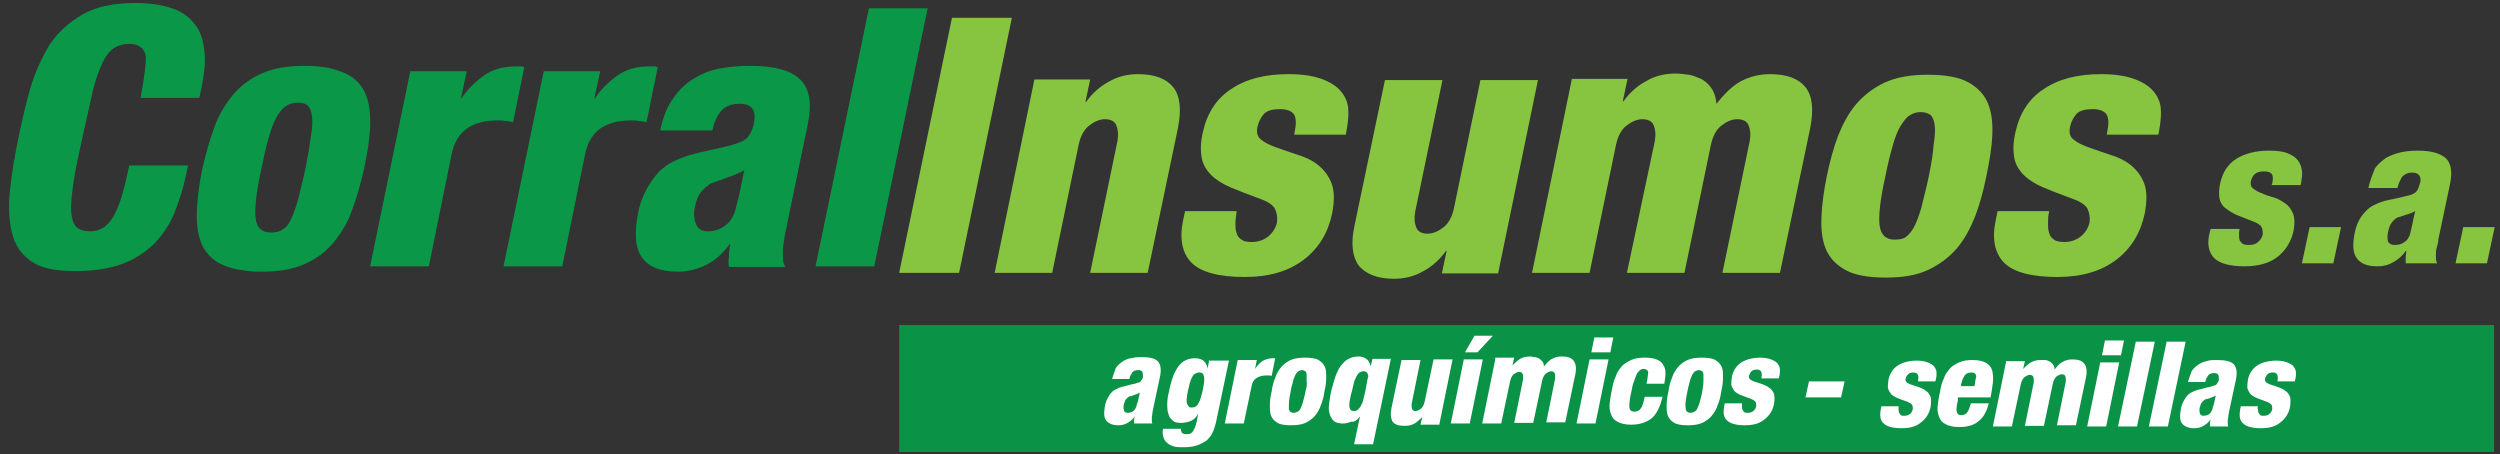
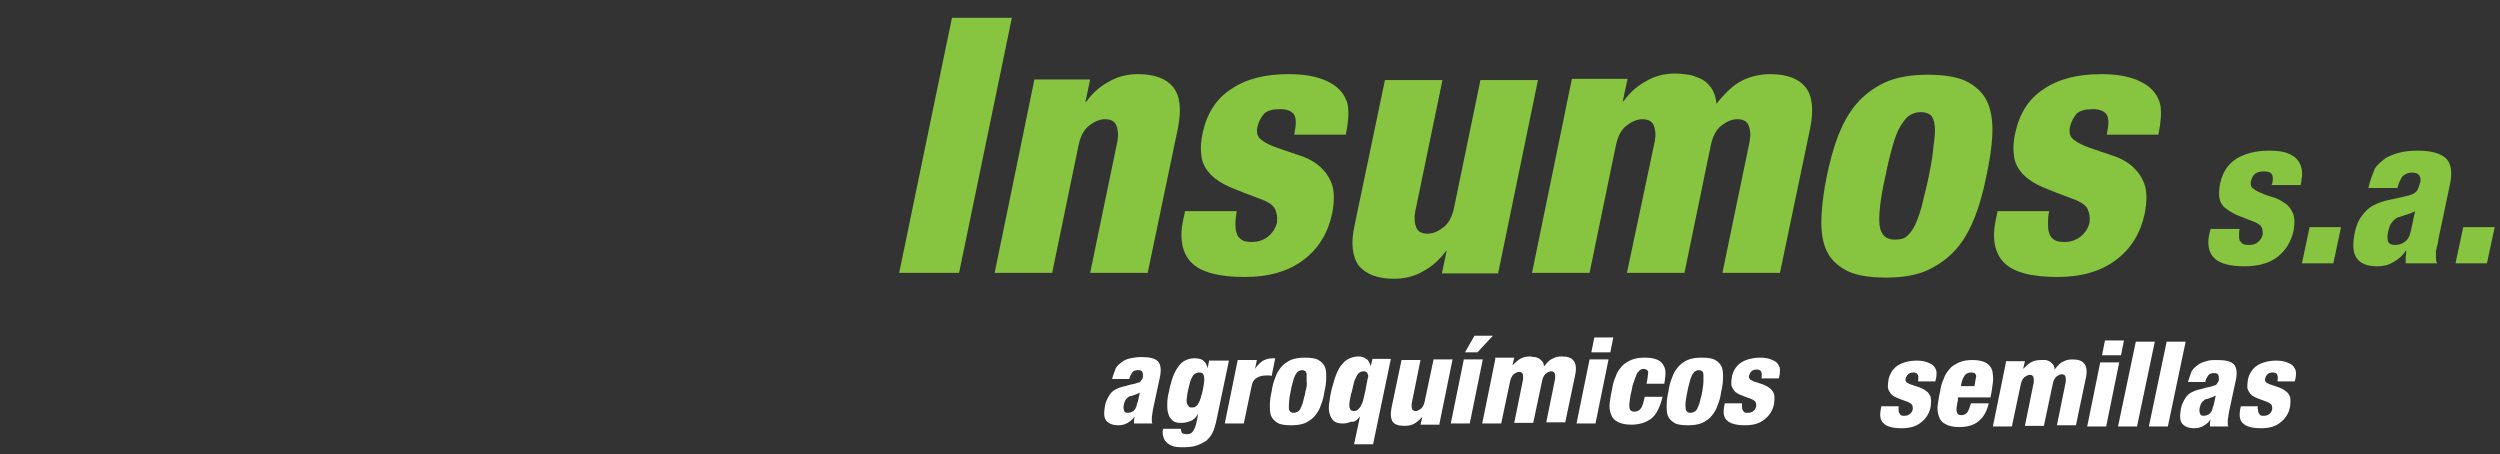
<svg xmlns="http://www.w3.org/2000/svg" version="1.1" id="Capa_1" x="0px" y="0px" viewBox="0 0 421.5 76.6" style="enable-background:new 0 0 421.5 76.6;" xml:space="preserve">
  <rect x="0" y="0" width="421.5" height="76.6" fill="#333333" stroke="none" />
  <style type="text/css">
	.st0{fill-rule:evenodd;clip-rule:evenodd;fill:#0A9347;}
	.st1{fill:#87C440;}
	.st2{fill:#0A9748;}
	.st3{fill:#FFFFFF;}
</style>
-   <rect x="151.6" y="54.8" class="st0" width="268.9" height="21.4" />
  <path class="st1" d="M415.3,38.3l-1.3,6.1h5.3l1.3-6.1H415.3z M399.3,31.7h4.9c0.2-0.8,0.5-1.4,0.8-1.9c0.4-0.4,0.9-0.7,1.7-0.7  c0.6,0,1,0.2,1.2,0.5c0.2,0.3,0.3,0.8,0.1,1.3c-0.1,0.3-0.2,0.6-0.3,0.9c-0.1,0.2-0.2,0.4-0.4,0.6c-0.2,0.1-0.4,0.3-0.7,0.4  c-0.3,0.1-0.6,0.2-1.1,0.3c-0.8,0.2-1.7,0.4-2.7,0.6c-1,0.2-1.8,0.5-2.6,0.9c-0.8,0.4-1.4,1-2,1.8c-0.6,0.8-1,1.8-1.2,2.9  c-0.4,2-0.3,3.4,0.4,4.3c0.7,0.9,1.8,1.3,3.4,1.3c1,0,1.9-0.2,2.7-0.7c0.9-0.5,1.6-1.1,2.1-1.9h0.1c0,0.4-0.1,0.7-0.1,1.1  c0,0.4,0,0.7,0,1h5.3c-0.1-0.2-0.2-0.5-0.2-0.8c0-0.3,0-0.6,0-1c0-0.4,0.1-0.7,0.2-1.1c0.1-0.4,0.2-0.7,0.2-1.1l2-9.5  c0.4-2,0.1-3.4-0.7-4.2c-0.9-0.8-2.4-1.3-4.7-1.3c-1.2,0-2.2,0.1-3,0.3c-0.9,0.2-1.6,0.5-2.4,0.9c-0.7,0.5-1.4,1.1-1.9,1.8  C400,29.4,399.6,30.4,399.3,31.7z M402.7,38.8c0.1-0.5,0.3-0.9,0.5-1.2c0.2-0.3,0.5-0.6,0.8-0.8c0.1-0.1,0.3-0.2,0.5-0.2  c0.2-0.1,0.4-0.1,0.6-0.2c0.2-0.1,0.6-0.2,0.9-0.3c0.4-0.1,0.8-0.3,1.2-0.5c-0.1,0.4-0.2,0.8-0.3,1.3c-0.1,0.5-0.2,1.1-0.4,1.9  c-0.2,1-0.5,1.6-1.1,2c-0.5,0.4-1.1,0.5-1.7,0.5c-0.5,0-0.9-0.2-1.1-0.6C402.5,40.1,402.5,39.5,402.7,38.8z M389.4,38.3l-1.3,6.1  h5.3l1.3-6.1H389.4z M377.6,38.6h-4.9l-0.2,0.8c-0.4,1.8-0.1,3.2,0.8,4.1c0.9,0.9,2.6,1.4,5.1,1.4c2.3,0,4.2-0.5,5.6-1.6  c1.4-1.1,2.3-2.6,2.7-4.4c0.2-1.2,0.2-2.1-0.1-2.9c-0.3-0.7-0.7-1.3-1.3-1.7c-0.6-0.4-1.2-0.8-1.9-1c-0.7-0.2-1.4-0.4-2-0.7  c-0.6-0.2-1.1-0.5-1.5-0.8c-0.4-0.3-0.5-0.7-0.4-1.2c0.1-0.5,0.3-0.9,0.6-1.2c0.3-0.3,0.8-0.5,1.6-0.5c0.6,0,1,0.1,1.3,0.4  c0.2,0.3,0.3,0.8,0.1,1.6l-0.1,0.3h4.9l0.1-0.6c0.1-0.7,0.2-1.3,0.1-1.9c-0.1-0.6-0.3-1.2-0.7-1.7c-0.4-0.5-1-0.9-1.8-1.2  c-0.8-0.3-1.8-0.4-3.1-0.4c-2.2,0-4.1,0.5-5.5,1.4c-1.4,0.9-2.3,2.3-2.7,4.2c-0.2,1-0.2,1.8-0.1,2.4c0.1,0.6,0.4,1.2,0.9,1.6  c0.5,0.4,1.1,0.8,1.9,1.2c0.8,0.3,1.7,0.7,2.8,1.1c0.8,0.3,1.3,0.6,1.5,1c0.2,0.4,0.2,0.8,0.2,1.2c-0.1,0.5-0.4,1-0.8,1.3  c-0.4,0.4-0.9,0.5-1.6,0.5c-0.5,0-0.8-0.1-1-0.2c-0.2-0.2-0.4-0.4-0.5-0.6c-0.1-0.3-0.1-0.6-0.1-0.9C377.5,39.4,377.5,39,377.6,38.6  z" />
-   <path class="st2" d="M146.5,1.4l-9,43.5h9.9l9-43.5H146.5z M111.3,22h8.8c0.3-1.4,0.8-2.5,1.5-3.3c0.7-0.8,1.7-1.2,3.1-1.2  c1.1,0,1.8,0.3,2.2,0.9c0.4,0.6,0.4,1.4,0.2,2.4c-0.1,0.6-0.3,1.1-0.5,1.5c-0.2,0.4-0.4,0.7-0.7,1c-0.3,0.3-0.7,0.5-1.2,0.7  c-0.5,0.2-1.1,0.4-1.9,0.6c-1.5,0.4-3.1,0.7-4.8,1.1c-1.7,0.4-3.3,0.9-4.6,1.6c-1.4,0.7-2.6,1.8-3.6,3.3c-1,1.5-1.8,3.2-2.2,5.2  c-0.7,3.6-0.5,6.1,0.7,7.7c1.2,1.6,3.2,2.3,6,2.3c1.7,0,3.3-0.4,4.9-1.2c1.5-0.8,2.8-2,3.8-3.4h0.1c-0.1,0.7-0.2,1.3-0.2,2  c-0.1,0.6-0.1,1.3,0,1.8h9.5c-0.2-0.4-0.4-0.8-0.4-1.4c0-0.5,0-1.1,0-1.8c0.1-0.7,0.2-1.3,0.3-2c0.1-0.7,0.3-1.3,0.4-2l3.5-16.9  c0.7-3.5,0.3-6-1.3-7.5c-1.5-1.5-4.3-2.3-8.4-2.3c-2.1,0-3.9,0.2-5.4,0.5c-1.5,0.3-2.9,0.9-4.2,1.7c-1.3,0.8-2.5,1.9-3.4,3.3  C112.5,17.9,111.8,19.7,111.3,22z M117.2,34.7c0.2-0.9,0.5-1.7,0.9-2.2c0.4-0.5,0.9-1,1.5-1.4c0.2-0.2,0.5-0.3,0.9-0.4  c0.3-0.1,0.7-0.3,1.2-0.4c0.4-0.2,1-0.4,1.6-0.6c0.6-0.2,1.4-0.6,2.2-1c-0.2,0.7-0.3,1.5-0.5,2.4c-0.2,0.9-0.4,2-0.8,3.4  c-0.3,1.7-1,2.9-1.9,3.5c-0.9,0.7-1.9,1-3,1c-0.9,0-1.6-0.4-1.9-1.1C117,37,116.9,36,117.2,34.7z M91.7,11.9l-6.8,33h9.9l3.8-18.7  c0.4-2.2,1.4-3.7,2.7-4.6c1.4-0.9,3.1-1.3,5.1-1.3c0.5,0,0.9,0,1.3,0.1c0.4,0,0.9,0.1,1.3,0.2l1.9-9.3c-0.2,0-0.3-0.1-0.4-0.1  c-0.1,0-0.2,0-0.4,0h-0.7c-2.1,0-3.9,0.5-5.4,1.6c-1.5,1.1-2.8,2.4-3.7,3.8h-0.1l1-4.6H91.7z M69.2,11.9l-6.8,33h9.9l3.8-18.7  c0.4-2.2,1.4-3.7,2.7-4.6c1.4-0.9,3.1-1.3,5.1-1.3c0.5,0,0.9,0,1.3,0.1c0.4,0,0.9,0.1,1.3,0.2l1.9-9.3c-0.2,0-0.3-0.1-0.4-0.1  c-0.1,0-0.2,0-0.4,0h-0.7c-2.1,0-3.9,0.5-5.4,1.6c-1.5,1.1-2.8,2.4-3.7,3.8h-0.1l1-4.6H69.2z M51.5,28.4c-0.4,2-0.9,3.7-1.2,5.1  c-0.4,1.4-0.8,2.5-1.2,3.4c-0.4,0.9-0.9,1.5-1.5,1.8c-0.5,0.4-1.2,0.5-2,0.5c-1.5,0-2.3-0.8-2.5-2.4c-0.2-1.6,0.1-4.4,1-8.5  c0.4-2,0.8-3.7,1.2-5.1c0.4-1.4,0.8-2.5,1.3-3.4c0.5-0.9,1-1.5,1.6-1.9c0.6-0.4,1.2-0.6,2-0.6c0.8,0,1.4,0.2,1.7,0.5  c0.4,0.4,0.6,1,0.7,1.8c0.1,0.9,0.1,2-0.2,3.4C52.2,24.7,51.9,26.4,51.5,28.4z M44.2,45.8c2.8,0,5.2-0.4,7.2-1.3  c2-0.9,3.6-2.1,4.9-3.7c1.3-1.6,2.4-3.4,3.1-5.5c0.8-2.1,1.4-4.4,2-6.9c0.5-2.5,0.9-4.8,1-6.9c0.1-2.1-0.1-3.9-0.7-5.5  c-0.6-1.5-1.7-2.8-3.4-3.6s-3.9-1.3-6.9-1.3c-2.9,0-5.3,0.4-7.3,1.3c-2,0.9-3.6,2.1-4.9,3.7c-1.3,1.6-2.4,3.4-3.1,5.5  c-0.8,2.1-1.4,4.4-2,6.9c-0.5,2.5-0.8,4.8-0.9,6.9c-0.1,2.1,0.1,3.9,0.7,5.5c0.6,1.5,1.7,2.8,3.3,3.6C38.8,45.3,41.2,45.8,44.2,45.8  z M23.7,16.5h9.9l0.4-1.8c0.5-2.6,0.7-4.7,0.4-6.5c-0.2-1.8-0.8-3.3-1.8-4.4c-0.9-1.1-2.2-2-3.9-2.5c-1.6-0.5-3.6-0.8-5.8-0.8  c-3.6,0-6.6,0.6-8.9,1.9c-2.3,1.3-4.2,3-5.6,5.1C7.1,9.6,6,12,5.2,14.6c-0.8,2.7-1.4,5.4-2,8.2c-0.7,3.3-1.2,6.3-1.5,9.1  c-0.3,2.8-0.2,5.2,0.3,7.3c0.5,2.1,1.6,3.7,3.2,4.8c1.6,1.2,4.1,1.7,7.4,1.7c3.2,0,5.8-0.4,8-1.2c2.2-0.8,3.9-2,5.4-3.4  c1.4-1.5,2.6-3.2,3.4-5.2c0.8-2,1.5-4.2,2-6.5l0.3-1.5h-9.9c-0.4,1.7-0.7,3.2-1.1,4.6c-0.4,1.4-0.8,2.5-1.3,3.5  c-0.5,1-1.1,1.7-1.7,2.2c-0.7,0.5-1.5,0.8-2.4,0.8c-1.1,0-1.8-0.2-2.4-0.7c-0.5-0.5-0.8-1.3-0.9-2.6c-0.1-1.2,0.1-2.9,0.4-5  c0.3-2.1,0.9-4.8,1.6-8c0.6-2.8,1.2-5.2,1.6-7.2c0.5-2,1-3.5,1.6-4.7c0.5-1.2,1.2-2.1,1.9-2.6c0.7-0.5,1.6-0.8,2.6-0.8  c1.7,0,2.7,0.7,2.9,2.2C24.6,11,24.3,13.3,23.7,16.5z" />
  <path class="st1" d="M345.5,35.6h-8.7l-0.3,1.4c-0.7,3.2-0.2,5.7,1.4,7.3c1.6,1.6,4.6,2.4,9,2.4c4.1,0,7.4-1,9.9-2.9  c2.5-1.9,4.1-4.5,4.8-7.8c0.4-2.1,0.4-3.8-0.1-5.1c-0.5-1.3-1.3-2.3-2.3-3.1c-1-0.8-2.1-1.3-3.4-1.7c-1.2-0.4-2.4-0.8-3.5-1.2  c-1.1-0.4-2-0.8-2.6-1.3c-0.7-0.5-0.9-1.2-0.7-2.2c0.2-0.9,0.6-1.6,1.1-2.2c0.6-0.6,1.5-0.8,2.8-0.8c1,0,1.8,0.3,2.2,0.8  c0.4,0.5,0.5,1.5,0.2,2.9l-0.1,0.6h8.7l0.2-1.1c0.2-1.2,0.3-2.3,0.2-3.4c-0.1-1.1-0.6-2.1-1.3-2.9c-0.7-0.8-1.8-1.5-3.2-2  c-1.4-0.5-3.2-0.8-5.5-0.8c-4,0-7.2,0.8-9.7,2.5c-2.5,1.6-4.1,4.1-4.8,7.3c-0.4,1.7-0.4,3.1-0.2,4.3c0.2,1.1,0.8,2.1,1.6,2.9  c0.8,0.8,1.9,1.5,3.3,2.1c1.4,0.6,3,1.2,4.9,1.9c1.4,0.5,2.3,1.1,2.6,1.8c0.3,0.7,0.4,1.4,0.3,2.2c-0.2,0.9-0.7,1.7-1.4,2.3  c-0.7,0.6-1.7,1-2.8,1c-0.8,0-1.4-0.1-1.8-0.4c-0.4-0.3-0.7-0.6-0.8-1.1c-0.2-0.5-0.2-1-0.2-1.7C345.3,37,345.3,36.4,345.5,35.6   M325.2,29.7c-0.4,2-0.9,3.7-1.2,5.1c-0.4,1.4-0.8,2.5-1.2,3.3c-0.4,0.8-0.9,1.4-1.4,1.8c-0.5,0.4-1.2,0.5-2,0.5  c-1.4,0-2.3-0.8-2.5-2.4c-0.2-1.6,0.1-4.4,1-8.4c0.4-2,0.8-3.6,1.2-5c0.4-1.4,0.8-2.5,1.3-3.3c0.5-0.8,1-1.5,1.5-1.8  c0.6-0.4,1.2-0.6,1.9-0.6c0.8,0,1.3,0.2,1.7,0.5c0.4,0.4,0.6,1,0.7,1.8c0.1,0.8,0,2-0.2,3.3C325.9,26,325.6,27.7,325.2,29.7z   M318,46.8c2.8,0,5.2-0.4,7.1-1.3c1.9-0.9,3.5-2.1,4.8-3.6c1.3-1.5,2.3-3.4,3.1-5.4c0.8-2.1,1.4-4.3,1.9-6.8c0.5-2.4,0.9-4.7,1-6.8  c0.1-2.1-0.1-3.9-0.7-5.4c-0.6-1.5-1.7-2.7-3.3-3.6c-1.6-0.9-3.9-1.3-6.9-1.3c-2.8,0-5.2,0.4-7.2,1.3c-1.9,0.9-3.5,2.1-4.8,3.6  c-1.3,1.5-2.3,3.4-3.1,5.4c-0.8,2.1-1.4,4.4-1.9,6.8c-0.5,2.4-0.8,4.7-0.9,6.8c-0.1,2.1,0.1,3.9,0.7,5.4c0.6,1.5,1.7,2.7,3.3,3.6  C312.7,46.4,315,46.8,318,46.8z M265,13.4L258.3,46h9.7l4.4-21.3c0.3-1.6,0.9-2.8,1.8-3.5c0.9-0.7,1.8-1.1,2.7-1.1  c0.9,0,1.6,0.3,1.9,1c0.3,0.7,0.4,1.6,0.2,2.7L274.3,46h9.7l4.4-21.3c0.3-1.6,0.9-2.8,1.8-3.5c0.9-0.7,1.8-1.1,2.7-1.1  c0.9,0,1.6,0.3,1.9,1c0.3,0.7,0.4,1.6,0.2,2.7L290.4,46h9.7l5.1-24.4c0.6-3.1,0.4-5.4-0.8-6.9c-1.1-1.4-3.1-2.2-5.9-2.2  c-1.8,0-3.4,0.4-4.8,1.1c-1.4,0.7-2.8,2-4.3,3.9c-0.1-1.1-0.4-2-0.9-2.7c-0.5-0.7-1.1-1.2-1.7-1.5c-0.7-0.3-1.4-0.6-2.1-0.7  c-0.8-0.1-1.5-0.2-2.2-0.2c-1.8,0-3.5,0.4-5,1.3c-1.5,0.8-2.8,2-3.8,3.4h-0.1l0.8-3.8H265z M252.6,46l6.7-32.5h-9.7l-4.4,21.3  c-0.3,1.6-0.9,2.8-1.8,3.5c-0.9,0.7-1.8,1.1-2.7,1.1c-0.9,0-1.6-0.3-1.9-1c-0.3-0.7-0.4-1.6-0.2-2.7l4.6-22.2h-9.7l-5.1,24.4  c-0.7,3.1-0.4,5.4,0.7,6.9c1.2,1.4,3.1,2.2,5.9,2.2c1.8,0,3.5-0.4,5-1.3c1.5-0.8,2.8-2,3.8-3.4h0.1l-0.8,3.8H252.6z M208.5,35.6  h-8.7l-0.3,1.4c-0.7,3.2-0.2,5.7,1.4,7.3c1.6,1.6,4.6,2.4,9,2.4c4.1,0,7.4-1,9.9-2.9c2.5-1.9,4.1-4.5,4.8-7.8  c0.4-2.1,0.4-3.8-0.1-5.1c-0.5-1.3-1.3-2.3-2.3-3.1c-1-0.8-2.1-1.3-3.4-1.7c-1.2-0.4-2.4-0.8-3.5-1.2c-1.1-0.4-2-0.8-2.6-1.3  c-0.7-0.5-0.9-1.2-0.7-2.2c0.2-0.9,0.6-1.6,1.1-2.2c0.6-0.6,1.5-0.8,2.8-0.8c1,0,1.8,0.3,2.2,0.8c0.4,0.5,0.5,1.5,0.2,2.9l-0.1,0.6  h8.7l0.2-1.1c0.2-1.2,0.3-2.3,0.2-3.4c-0.1-1.1-0.6-2.1-1.3-2.9c-0.7-0.8-1.8-1.5-3.2-2c-1.4-0.5-3.2-0.8-5.5-0.8  c-4,0-7.2,0.8-9.7,2.5c-2.5,1.6-4.1,4.1-4.8,7.3c-0.4,1.7-0.4,3.1-0.2,4.3c0.2,1.1,0.8,2.1,1.6,2.9c0.8,0.8,1.9,1.5,3.3,2.1  c1.4,0.6,3,1.2,4.9,1.9c1.4,0.5,2.3,1.1,2.6,1.8c0.3,0.7,0.4,1.4,0.3,2.2c-0.2,0.9-0.7,1.7-1.4,2.3c-0.7,0.6-1.7,1-2.8,1  c-0.8,0-1.4-0.1-1.8-0.4c-0.4-0.3-0.7-0.6-0.8-1.1c-0.2-0.5-0.2-1-0.2-1.7C208.3,37,208.4,36.4,208.5,35.6z M174.4,13.4L167.7,46  h9.7l4.4-21.3c0.3-1.6,0.9-2.8,1.8-3.5c0.9-0.7,1.8-1.1,2.7-1.1c0.9,0,1.6,0.3,1.9,1c0.3,0.7,0.4,1.6,0.2,2.7L183.8,46h9.7l5.1-24.4  c0.6-3.1,0.4-5.4-0.8-6.9c-1.1-1.4-3.1-2.2-5.9-2.2c-1.8,0-3.5,0.4-5,1.3c-1.5,0.8-2.8,2-3.8,3.4H183l0.8-3.8H174.4z M160.5,3  L151.6,46h10.1L170.6,3H160.5z" />
  <path class="st3" d="M293.7,68h-2.9l-0.1,0.5c-0.2,1.1-0.1,1.9,0.5,2.4c0.5,0.5,1.5,0.8,3,0.8c1.4,0,2.5-0.3,3.3-1  c0.8-0.6,1.4-1.5,1.6-2.6c0.1-0.7,0.1-1.3,0-1.7c-0.2-0.4-0.4-0.8-0.8-1c-0.3-0.3-0.7-0.4-1.1-0.6c-0.4-0.1-0.8-0.3-1.2-0.4  c-0.4-0.1-0.7-0.3-0.9-0.4c-0.2-0.2-0.3-0.4-0.2-0.7c0.1-0.3,0.2-0.5,0.4-0.7c0.2-0.2,0.5-0.3,0.9-0.3c0.3,0,0.6,0.1,0.7,0.3  c0.1,0.2,0.2,0.5,0.1,1l0,0.2h2.9l0.1-0.4c0.1-0.4,0.1-0.8,0.1-1.1c0-0.4-0.2-0.7-0.4-1c-0.2-0.3-0.6-0.5-1.1-0.7  c-0.5-0.2-1.1-0.3-1.8-0.3c-1.3,0-2.4,0.3-3.2,0.8c-0.8,0.5-1.4,1.4-1.6,2.4c-0.1,0.6-0.1,1-0.1,1.4c0.1,0.4,0.3,0.7,0.5,1  c0.3,0.3,0.6,0.5,1.1,0.7c0.5,0.2,1,0.4,1.6,0.6c0.5,0.2,0.8,0.4,0.9,0.6c0.1,0.2,0.1,0.5,0.1,0.7c-0.1,0.3-0.2,0.6-0.5,0.8  c-0.2,0.2-0.6,0.3-0.9,0.3c-0.3,0-0.5,0-0.6-0.1c-0.1-0.1-0.2-0.2-0.3-0.4c-0.1-0.2-0.1-0.3-0.1-0.6C293.7,68.4,293.7,68.2,293.7,68   M287,66c-0.1,0.7-0.3,1.2-0.4,1.7c-0.1,0.5-0.3,0.8-0.4,1.1c-0.1,0.3-0.3,0.5-0.5,0.6c-0.2,0.1-0.4,0.2-0.7,0.2  c-0.5,0-0.8-0.3-0.8-0.8c-0.1-0.5,0-1.5,0.3-2.8c0.1-0.7,0.3-1.2,0.4-1.7c0.1-0.5,0.3-0.8,0.4-1.1c0.2-0.3,0.3-0.5,0.5-0.6  c0.2-0.1,0.4-0.2,0.6-0.2c0.3,0,0.4,0.1,0.6,0.2c0.1,0.1,0.2,0.3,0.2,0.6c0,0.3,0,0.7,0,1.1C287.2,64.8,287.1,65.3,287,66z   M284.6,71.7c0.9,0,1.7-0.1,2.4-0.4c0.6-0.3,1.2-0.7,1.6-1.2c0.4-0.5,0.8-1.1,1-1.8c0.3-0.7,0.5-1.5,0.6-2.3  c0.2-0.8,0.3-1.6,0.3-2.3c0-0.7,0-1.3-0.2-1.8c-0.2-0.5-0.6-0.9-1.1-1.2c-0.5-0.3-1.3-0.4-2.3-0.4c-0.9,0-1.7,0.1-2.4,0.4  c-0.6,0.3-1.2,0.7-1.6,1.2c-0.4,0.5-0.8,1.1-1,1.8c-0.3,0.7-0.5,1.5-0.6,2.3c-0.2,0.8-0.3,1.6-0.3,2.3c0,0.7,0,1.3,0.2,1.8  c0.2,0.5,0.6,0.9,1.1,1.2C282.8,71.6,283.6,71.7,284.6,71.7z M277.6,64.7h3c0.1-0.6,0.2-1.2,0.2-1.8c0-0.5-0.1-1-0.4-1.4  c-0.2-0.4-0.6-0.7-1.1-0.9c-0.5-0.2-1.2-0.3-2-0.3c-0.9,0-1.6,0.1-2.3,0.4c-0.6,0.3-1.2,0.6-1.6,1.1c-0.4,0.5-0.8,1-1,1.7  c-0.3,0.6-0.5,1.4-0.6,2.1c-0.2,0.8-0.3,1.6-0.4,2.3c-0.1,0.7,0,1.4,0.2,1.9c0.2,0.6,0.5,1,1.1,1.3c0.5,0.3,1.3,0.5,2.3,0.5  c1.5,0,2.6-0.4,3.5-1.1c0.8-0.7,1.4-1.9,1.8-3.6h-3c-0.1,0.5-0.2,0.9-0.3,1.2c-0.1,0.3-0.2,0.6-0.4,0.8c-0.1,0.2-0.3,0.3-0.5,0.4  c-0.2,0.1-0.4,0.1-0.6,0.1c-0.5,0-0.8-0.3-0.8-0.9c0-0.6,0.1-1.5,0.4-2.7c0.1-0.6,0.2-1.1,0.4-1.5c0.1-0.4,0.3-0.8,0.4-1.1  c0.1-0.3,0.3-0.5,0.5-0.7c0.2-0.2,0.4-0.3,0.7-0.3c0.4,0,0.7,0.2,0.8,0.5C277.8,63.3,277.8,63.9,277.6,64.7z M268,60.6l-2.2,10.8  h3.2l2.2-10.8H268z M268.8,56.9l-0.5,2.5h3.2l0.5-2.5H268.8z M252.1,60.6l-2.2,10.8h3.2l1.5-7.1c0.1-0.5,0.3-0.9,0.6-1.2  c0.3-0.2,0.6-0.4,0.9-0.4c0.3,0,0.5,0.1,0.6,0.3c0.1,0.2,0.1,0.5,0.1,0.9l-1.5,7.4h3.2l1.5-7.1c0.1-0.5,0.3-0.9,0.6-1.2  c0.3-0.2,0.6-0.4,0.9-0.4c0.3,0,0.5,0.1,0.6,0.3c0.1,0.2,0.1,0.5,0.1,0.9l-1.5,7.4h3.2l1.7-8.1c0.2-1,0.1-1.8-0.3-2.3  c-0.4-0.5-1-0.7-2-0.7c-0.6,0-1.1,0.1-1.6,0.4c-0.5,0.2-0.9,0.7-1.4,1.3c0-0.4-0.1-0.7-0.3-0.9c-0.2-0.2-0.4-0.4-0.6-0.5  c-0.2-0.1-0.5-0.2-0.7-0.2c-0.3,0-0.5-0.1-0.7-0.1c-0.6,0-1.2,0.1-1.7,0.4c-0.5,0.3-0.9,0.7-1.3,1.1h0l0.3-1.3H252.1z M248.6,56.6  l-1.6,2.8h2.1l2.6-2.8H248.6z M246.8,60.6l-2.2,10.8h3.2l2.2-10.8H246.8z M242.7,71.4l2.2-10.8h-3.2l-1.5,7.1  c-0.1,0.5-0.3,0.9-0.6,1.2c-0.3,0.2-0.6,0.4-0.9,0.4c-0.3,0-0.5-0.1-0.6-0.3c-0.1-0.2-0.1-0.5-0.1-0.9l1.5-7.4h-3.2l-1.7,8.1  c-0.2,1-0.1,1.8,0.2,2.3c0.4,0.5,1,0.7,2,0.7c0.6,0,1.2-0.1,1.7-0.4c0.5-0.3,0.9-0.7,1.3-1.1h0l-0.3,1.3H242.7z M229.3,70.2l-1,4.7  h3.2l3-14.4h-3.1l-0.3,1.3h0c0-0.2-0.1-0.4-0.2-0.6c-0.1-0.2-0.2-0.4-0.3-0.5c-0.2-0.2-0.4-0.3-0.6-0.4c-0.2-0.1-0.6-0.2-0.9-0.2  c-0.5,0-1.1,0.1-1.5,0.3c-0.5,0.2-0.9,0.5-1.3,1c-0.4,0.4-0.7,1-1,1.7c-0.3,0.7-0.5,1.6-0.8,2.6c-0.2,0.8-0.3,1.6-0.4,2.3  c-0.1,0.7-0.1,1.3,0.1,1.8c0.1,0.5,0.4,0.9,0.7,1.2c0.4,0.3,0.9,0.4,1.5,0.4c0.5,0,0.9-0.1,1.4-0.3  C228.4,71.2,228.8,70.8,229.3,70.2L229.3,70.2z M230.2,65.9c-0.1,0.5-0.2,0.9-0.3,1.3c-0.1,0.4-0.2,0.8-0.4,1.1  c-0.1,0.3-0.3,0.5-0.5,0.7c-0.2,0.2-0.4,0.3-0.7,0.3c-0.3,0-0.5-0.1-0.6-0.2c-0.1-0.2-0.2-0.4-0.2-0.7c0-0.3,0-0.6,0.1-1  c0.1-0.4,0.1-0.8,0.3-1.3c0.1-0.4,0.2-0.9,0.3-1.3c0.1-0.4,0.2-0.8,0.4-1.1c0.1-0.3,0.3-0.6,0.5-0.8c0.2-0.2,0.5-0.3,0.8-0.3  c0.5,0,0.7,0.3,0.8,0.8C230.5,64.1,230.4,64.9,230.2,65.9z M220.1,66c-0.1,0.7-0.3,1.2-0.4,1.7c-0.1,0.5-0.3,0.8-0.4,1.1  c-0.1,0.3-0.3,0.5-0.5,0.6c-0.2,0.1-0.4,0.2-0.7,0.2c-0.5,0-0.8-0.3-0.8-0.8s0-1.5,0.3-2.8c0.1-0.7,0.3-1.2,0.4-1.7  c0.1-0.5,0.3-0.8,0.4-1.1c0.2-0.3,0.3-0.5,0.5-0.6c0.2-0.1,0.4-0.2,0.6-0.2c0.3,0,0.4,0.1,0.6,0.2c0.1,0.1,0.2,0.3,0.2,0.6  c0,0.3,0,0.7,0,1.1C220.4,64.8,220.3,65.3,220.1,66z M217.7,71.7c0.9,0,1.7-0.1,2.4-0.4c0.6-0.3,1.2-0.7,1.6-1.2  c0.4-0.5,0.8-1.1,1-1.8c0.3-0.7,0.5-1.5,0.6-2.3c0.2-0.8,0.3-1.6,0.3-2.3c0-0.7,0-1.3-0.2-1.8c-0.2-0.5-0.6-0.9-1.1-1.2  c-0.5-0.3-1.3-0.4-2.3-0.4c-0.9,0-1.7,0.1-2.4,0.4c-0.6,0.3-1.2,0.7-1.6,1.2c-0.4,0.5-0.8,1.1-1,1.8c-0.3,0.7-0.5,1.5-0.6,2.3  c-0.2,0.8-0.3,1.6-0.3,2.3c0,0.7,0,1.3,0.2,1.8c0.2,0.5,0.6,0.9,1.1,1.2C215.9,71.6,216.7,71.7,217.7,71.7z M208.7,60.6l-2.2,10.8  h3.2l1.3-6.2c0.1-0.7,0.4-1.2,0.9-1.5c0.5-0.3,1-0.4,1.7-0.4c0.2,0,0.3,0,0.4,0c0.1,0,0.3,0,0.4,0.1l0.6-3c-0.1,0-0.1,0-0.1,0  c0,0-0.1,0-0.1,0h-0.2c-0.7,0-1.3,0.2-1.8,0.5c-0.5,0.4-0.9,0.8-1.2,1.3h0l0.3-1.5H208.7z M203.9,60.6l-0.3,1.5h0  c-0.1-0.5-0.3-0.9-0.6-1.2c-0.3-0.3-0.8-0.5-1.6-0.5c-0.7,0-1.3,0.2-1.8,0.5c-0.5,0.3-0.9,0.8-1.2,1.3c-0.3,0.5-0.6,1.1-0.8,1.8  c-0.2,0.7-0.4,1.3-0.5,2c-0.2,0.7-0.3,1.4-0.3,2.1c0,0.6,0,1.2,0.2,1.7c0.1,0.5,0.4,0.8,0.7,1.1c0.3,0.3,0.8,0.4,1.4,0.4  c0.5,0,1.1-0.1,1.6-0.3c0.5-0.2,1-0.6,1.3-1.3h0l-0.1,0.7c-0.1,0.5-0.2,1-0.3,1.3c-0.1,0.3-0.2,0.6-0.4,0.9  c-0.1,0.2-0.3,0.4-0.5,0.5c-0.2,0.1-0.4,0.1-0.7,0.1c-0.3,0-0.6-0.1-0.7-0.2c-0.1-0.1-0.2-0.4-0.2-0.7h-3c-0.1,0.4-0.1,0.8,0,1.2  c0.1,0.4,0.2,0.7,0.5,1c0.3,0.3,0.6,0.5,1.1,0.7c0.5,0.2,1.1,0.2,1.9,0.2c0.9,0,1.6-0.1,2.2-0.3c0.6-0.2,1.1-0.5,1.6-0.8  c0.4-0.4,0.8-0.8,1-1.3c0.3-0.5,0.4-1.1,0.6-1.7l2.2-10.5H203.9z M200.3,65.8c0.1-0.4,0.2-0.8,0.3-1.2c0.1-0.4,0.2-0.7,0.4-1  c0.1-0.3,0.3-0.5,0.5-0.6c0.2-0.1,0.4-0.2,0.7-0.2c0.5,0,0.7,0.2,0.8,0.7c0.1,0.5,0,1.2-0.2,2.2c-0.1,0.6-0.3,1.1-0.4,1.5  c-0.1,0.4-0.3,0.7-0.4,0.9c-0.1,0.2-0.3,0.4-0.5,0.5c-0.2,0.1-0.4,0.1-0.6,0.1c-0.2,0-0.4,0-0.5-0.2c-0.1-0.1-0.2-0.3-0.3-0.5  c0-0.2-0.1-0.5,0-0.9C200.1,66.8,200.2,66.4,200.3,65.8z M187.5,63.9h2.9c0.1-0.5,0.3-0.8,0.5-1.1c0.2-0.3,0.6-0.4,1-0.4  c0.4,0,0.6,0.1,0.7,0.3c0.1,0.2,0.1,0.5,0.1,0.8c0,0.2-0.1,0.4-0.2,0.5c-0.1,0.1-0.1,0.2-0.2,0.3c-0.1,0.1-0.2,0.2-0.4,0.2  c-0.2,0.1-0.4,0.1-0.6,0.2c-0.5,0.1-1,0.2-1.6,0.4c-0.6,0.1-1.1,0.3-1.5,0.5c-0.5,0.2-0.9,0.6-1.2,1.1c-0.3,0.5-0.6,1.1-0.7,1.7  c-0.2,1.2-0.2,2,0.2,2.5c0.4,0.5,1.1,0.8,2,0.8c0.6,0,1.1-0.1,1.6-0.4c0.5-0.3,0.9-0.6,1.2-1.1h0c0,0.2-0.1,0.4-0.1,0.6  c0,0.2,0,0.4,0,0.6h3.1c-0.1-0.1-0.1-0.3-0.1-0.5c0-0.2,0-0.4,0-0.6c0-0.2,0.1-0.4,0.1-0.7c0-0.2,0.1-0.4,0.1-0.6l1.2-5.6  c0.2-1.1,0.1-2-0.4-2.5c-0.5-0.5-1.4-0.7-2.8-0.7c-0.7,0-1.3,0.1-1.8,0.2s-1,0.3-1.4,0.6c-0.4,0.3-0.8,0.6-1.1,1.1  C188,62.5,187.7,63.1,187.5,63.9z M189.5,68.1c0.1-0.3,0.2-0.6,0.3-0.7c0.1-0.2,0.3-0.3,0.5-0.5c0.1-0.1,0.2-0.1,0.3-0.1  c0.1,0,0.2-0.1,0.4-0.1c0.1-0.1,0.3-0.1,0.5-0.2c0.2-0.1,0.5-0.2,0.7-0.3c-0.1,0.2-0.1,0.5-0.2,0.8c-0.1,0.3-0.1,0.7-0.3,1.1  c-0.1,0.6-0.3,0.9-0.6,1.2c-0.3,0.2-0.6,0.3-1,0.3c-0.3,0-0.5-0.1-0.6-0.4C189.4,68.8,189.4,68.5,189.5,68.1z" />
  <path class="st3" d="M380.7,68.5h-2.9l-0.1,0.5c-0.2,1.1-0.1,1.9,0.5,2.4c0.5,0.5,1.5,0.8,3,0.8c1.4,0,2.5-0.3,3.3-1  c0.8-0.6,1.4-1.5,1.6-2.6c0.1-0.7,0.1-1.3,0-1.7c-0.2-0.4-0.4-0.8-0.8-1c-0.3-0.3-0.7-0.4-1.1-0.6c-0.4-0.1-0.8-0.3-1.2-0.4  c-0.4-0.1-0.7-0.3-0.9-0.4c-0.2-0.2-0.3-0.4-0.2-0.7c0.1-0.3,0.2-0.5,0.4-0.7c0.2-0.2,0.5-0.3,0.9-0.3c0.3,0,0.6,0.1,0.7,0.3  c0.1,0.2,0.2,0.5,0.1,1l0,0.2h2.9l0.1-0.4c0.1-0.4,0.1-0.8,0.1-1.1c0-0.4-0.2-0.7-0.4-1c-0.2-0.3-0.6-0.5-1.1-0.7  c-0.5-0.2-1.1-0.3-1.8-0.3c-1.3,0-2.4,0.3-3.2,0.8c-0.8,0.5-1.4,1.4-1.6,2.4c-0.1,0.6-0.1,1-0.1,1.4c0.1,0.4,0.3,0.7,0.5,1  c0.3,0.3,0.6,0.5,1.1,0.7c0.5,0.2,1,0.4,1.6,0.6c0.5,0.2,0.8,0.4,0.9,0.6c0.1,0.2,0.1,0.5,0.1,0.7c-0.1,0.3-0.2,0.6-0.5,0.8  c-0.2,0.2-0.6,0.3-0.9,0.3c-0.3,0-0.5,0-0.6-0.1c-0.1-0.1-0.2-0.2-0.3-0.4c-0.1-0.2-0.1-0.3-0.1-0.6  C380.6,68.9,380.6,68.7,380.7,68.5 M368.9,64.4h2.9c0.1-0.5,0.3-0.8,0.5-1.1c0.2-0.3,0.6-0.4,1-0.4c0.4,0,0.6,0.1,0.7,0.3  c0.1,0.2,0.1,0.5,0.1,0.8c0,0.2-0.1,0.4-0.2,0.5c-0.1,0.1-0.1,0.2-0.2,0.3c-0.1,0.1-0.2,0.2-0.4,0.2c-0.2,0.1-0.4,0.1-0.6,0.2  c-0.5,0.1-1,0.2-1.6,0.4c-0.6,0.1-1.1,0.3-1.5,0.5c-0.5,0.2-0.9,0.6-1.2,1.1c-0.3,0.5-0.6,1.1-0.7,1.7c-0.2,1.2-0.2,2,0.2,2.5  c0.4,0.5,1.1,0.8,2,0.8c0.6,0,1.1-0.1,1.6-0.4c0.5-0.3,0.9-0.6,1.2-1.1h0c0,0.2-0.1,0.4-0.1,0.6c0,0.2,0,0.4,0,0.6h3.1  c-0.1-0.1-0.1-0.3-0.1-0.5c0-0.2,0-0.4,0-0.6c0-0.2,0.1-0.4,0.1-0.7c0-0.2,0.1-0.4,0.1-0.6l1.2-5.6c0.2-1.1,0.1-2-0.4-2.5  c-0.5-0.5-1.4-0.7-2.8-0.7c-0.7,0-1.3,0-1.8,0.2c-0.5,0.1-1,0.3-1.4,0.6c-0.4,0.3-0.8,0.6-1.1,1.1C369.4,63,369.1,63.6,368.9,64.4z   M370.9,68.6c0.1-0.3,0.2-0.6,0.3-0.7c0.1-0.2,0.3-0.3,0.5-0.5c0.1-0.1,0.2-0.1,0.3-0.1c0.1,0,0.2-0.1,0.4-0.1  c0.1-0.1,0.3-0.1,0.5-0.2c0.2-0.1,0.5-0.2,0.7-0.3c-0.1,0.2-0.1,0.5-0.2,0.8c-0.1,0.3-0.1,0.7-0.3,1.1c-0.1,0.6-0.3,0.9-0.6,1.2  c-0.3,0.2-0.6,0.3-1,0.3c-0.3,0-0.5-0.1-0.6-0.4C370.8,69.3,370.8,69,370.9,68.6z M365.3,57.6l-3,14.3h3.2l3-14.3H365.3z   M360.1,57.6l-3,14.3h3.2l3-14.3H360.1z M354.1,61.1l-2.2,10.8h3.2l2.2-10.8H354.1z M354.9,57.4l-0.5,2.5h3.2l0.5-2.5H354.9z   M338.2,61.1L336,71.9h3.2l1.5-7.1c0.1-0.5,0.3-0.9,0.6-1.2c0.3-0.2,0.6-0.4,0.9-0.4c0.3,0,0.5,0.1,0.6,0.3c0.1,0.2,0.1,0.5,0.1,0.9  l-1.5,7.4h3.2l1.5-7.1c0.1-0.5,0.3-0.9,0.6-1.2c0.3-0.2,0.6-0.4,0.9-0.4c0.3,0,0.5,0.1,0.6,0.3c0.1,0.2,0.1,0.5,0.1,0.9l-1.5,7.4  h3.2l1.7-8.1c0.2-1,0.1-1.8-0.3-2.3c-0.4-0.5-1-0.7-2-0.7c-0.6,0-1.1,0.1-1.6,0.4c-0.5,0.2-0.9,0.7-1.4,1.3c0-0.4-0.1-0.7-0.3-0.9  c-0.2-0.2-0.4-0.4-0.6-0.5c-0.2-0.1-0.5-0.2-0.7-0.2c-0.3,0-0.5,0-0.7,0c-0.6,0-1.2,0.1-1.7,0.4c-0.5,0.3-0.9,0.7-1.3,1.1h0l0.3-1.3  H338.2z M330.1,67h5.5c0.2-0.9,0.3-1.8,0.4-2.5c0.1-0.8,0-1.4-0.1-2c-0.2-0.6-0.5-1-1-1.3c-0.5-0.3-1.3-0.5-2.3-0.5  c-0.9,0-1.6,0.1-2.3,0.4c-0.6,0.3-1.2,0.6-1.6,1.1c-0.4,0.5-0.8,1-1,1.7c-0.3,0.6-0.5,1.4-0.6,2.1c-0.2,0.8-0.3,1.6-0.4,2.3  c-0.1,0.7,0,1.4,0.2,1.9c0.2,0.6,0.5,1,1.1,1.3c0.5,0.3,1.3,0.5,2.3,0.5c1.4,0,2.5-0.3,3.3-1c0.8-0.6,1.4-1.7,1.7-3h-3  c-0.2,0.7-0.4,1.2-0.6,1.5c-0.2,0.3-0.6,0.5-1,0.5c-0.5,0-0.7-0.2-0.8-0.6c-0.1-0.4,0-1,0.2-1.9L330.1,67z M332.9,65.1h-2.3  c0.1-0.7,0.3-1.3,0.6-1.7c0.2-0.4,0.6-0.6,1.2-0.6c0.5,0,0.7,0.2,0.8,0.6C333.1,63.8,333,64.4,332.9,65.1z M320.1,68.5h-2.9  l-0.1,0.5c-0.2,1.1-0.1,1.9,0.5,2.4c0.5,0.5,1.5,0.8,3,0.8c1.4,0,2.5-0.3,3.3-1c0.8-0.6,1.4-1.5,1.6-2.6c0.1-0.7,0.1-1.3,0-1.7  c-0.2-0.4-0.4-0.8-0.8-1c-0.3-0.3-0.7-0.4-1.1-0.6c-0.4-0.1-0.8-0.3-1.2-0.4c-0.4-0.1-0.7-0.3-0.9-0.4c-0.2-0.2-0.3-0.4-0.2-0.7  c0.1-0.3,0.2-0.5,0.4-0.7c0.2-0.2,0.5-0.3,0.9-0.3c0.3,0,0.6,0.1,0.7,0.3c0.1,0.2,0.2,0.5,0.1,1l0,0.2h2.9l0.1-0.4  c0.1-0.4,0.1-0.8,0.1-1.1c0-0.4-0.2-0.7-0.4-1c-0.2-0.3-0.6-0.5-1.1-0.7c-0.5-0.2-1.1-0.3-1.8-0.3c-1.3,0-2.4,0.3-3.2,0.8  c-0.8,0.5-1.4,1.4-1.6,2.4c-0.1,0.6-0.1,1-0.1,1.4c0.1,0.4,0.3,0.7,0.5,1c0.3,0.3,0.6,0.5,1.1,0.7c0.5,0.2,1,0.4,1.6,0.6  c0.5,0.2,0.8,0.4,0.9,0.6c0.1,0.2,0.1,0.5,0.1,0.7c-0.1,0.3-0.2,0.6-0.5,0.8c-0.2,0.2-0.6,0.3-0.9,0.3c-0.3,0-0.5,0-0.6-0.1  c-0.1-0.1-0.2-0.2-0.3-0.4c-0.1-0.2-0.1-0.3-0.1-0.6C320.1,68.9,320.1,68.7,320.1,68.5z" />
-   <polygon class="st3" points="305,64.3 304.4,67 310.4,67 311,64.3 " />
</svg>